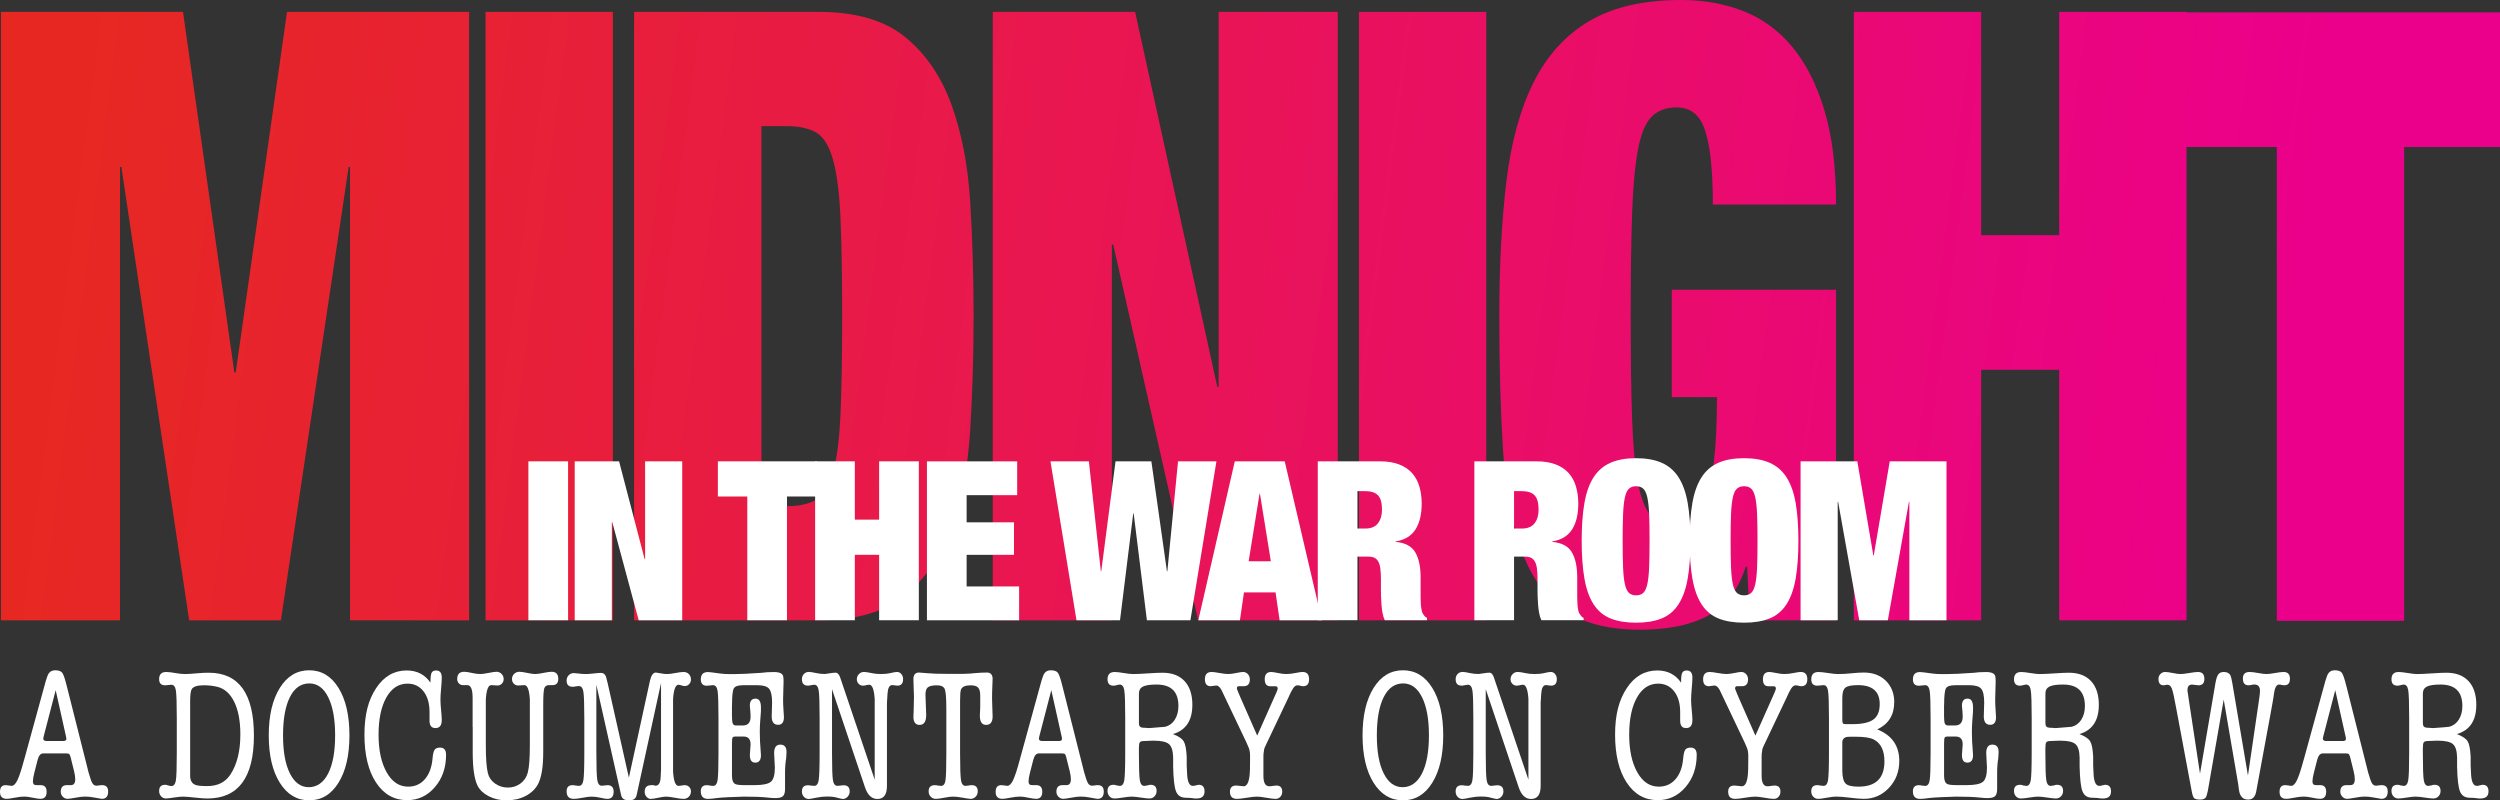
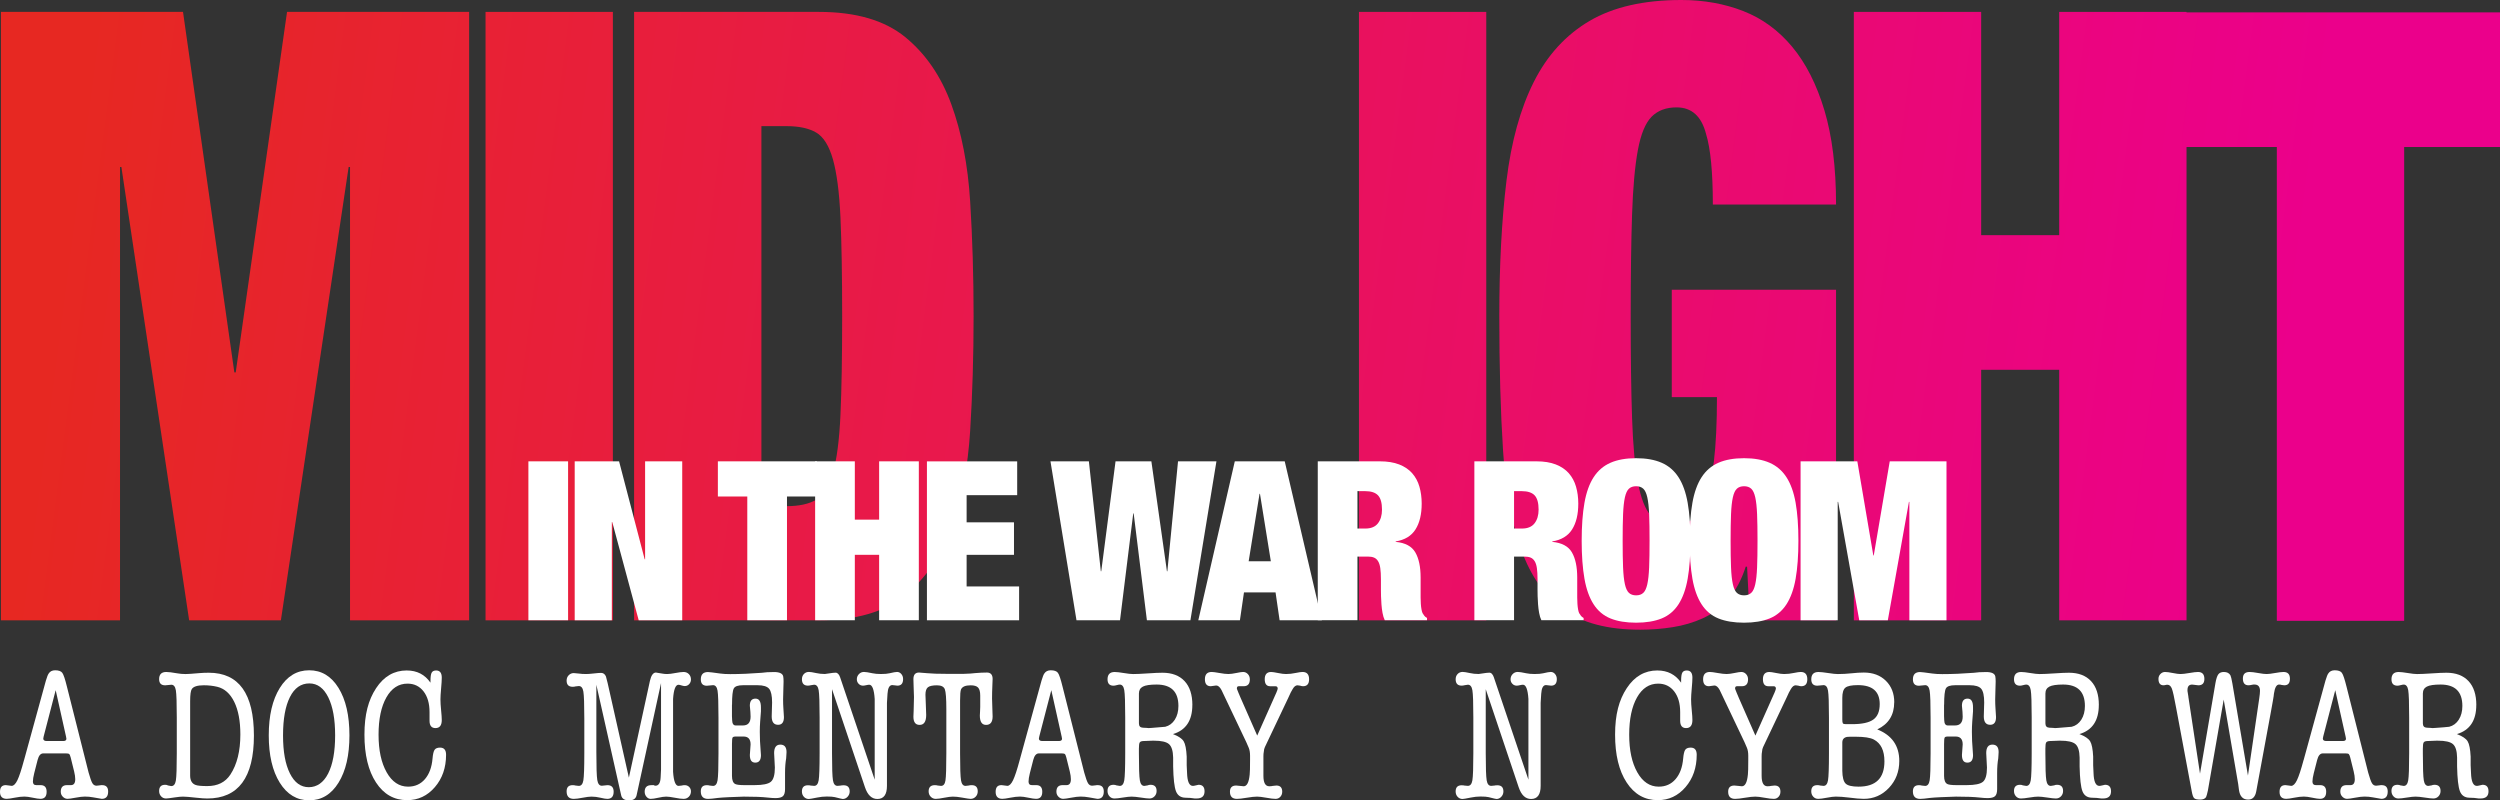
<svg xmlns="http://www.w3.org/2000/svg" width="606" height="194" viewBox="0 0 606 194" fill="none">
  <rect x="0" y="0" width="606" height="194" fill="#333333" stroke="none" />
  <g clip-path="url(#clip0_8939_822)">
    <path d="M44.361 2.884L56.806 90.263H57.14L69.58 2.884H113.716V150.371H84.845V40.477H84.512L68.086 150.371H45.851L29.425 40.477H29.092V150.371H0.226V2.884H44.361Z" fill="url(#paint0_linear_8939_822)" />
    <path d="M148.56 2.884V150.371H117.697V2.884H148.56Z" fill="url(#paint1_linear_8939_822)" />
    <path d="M198.5 2.884C207.458 2.884 214.428 4.92 219.405 8.976C224.382 13.037 228.113 18.477 230.604 25.296C233.095 32.115 234.613 39.961 235.168 48.843C235.722 57.726 236 66.988 236 76.626C236 86.263 235.722 95.525 235.168 104.407C234.613 113.29 233.095 121.14 230.604 127.955C228.113 134.773 224.382 140.214 219.405 144.275C214.428 148.336 207.458 150.367 198.5 150.367H153.702V2.884H198.5ZM190.703 122.693C193.687 122.693 196.066 122.177 197.837 121.145C199.604 120.113 200.963 117.942 201.903 114.64C202.843 111.334 203.449 106.654 203.726 100.595C204.003 94.536 204.14 86.549 204.14 76.635C204.14 66.721 203.999 58.734 203.726 52.675C203.449 46.616 202.838 41.936 201.903 38.629C200.963 35.323 199.604 33.156 197.837 32.125C196.066 31.093 193.687 30.577 190.703 30.577H184.565V122.707H190.703V122.693Z" fill="url(#paint2_linear_8939_822)" />
-     <path d="M275.154 2.884L295.067 93.771H295.4V2.884H324.271V150.371H290.423L269.848 59.278H269.514V150.371H240.643V2.884H275.154Z" fill="url(#paint3_linear_8939_822)" />
    <path d="M360.272 2.884V150.371H329.408V2.884H360.272Z" fill="url(#paint4_linear_8939_822)" />
    <path d="M445.06 70.224V150.371H424.156L423.493 137.357H423.159C422.163 140.528 420.753 143.14 418.929 145.208C417.106 147.272 415.057 148.824 412.792 149.856C410.522 150.887 408.087 151.61 405.493 152.022C402.894 152.435 400.267 152.641 397.611 152.641C389.758 152.641 383.564 151.023 379.028 147.787C374.493 144.551 371.062 139.698 368.74 133.226C366.419 126.754 364.952 118.767 364.341 109.266C363.73 99.765 363.43 88.889 363.43 76.63C363.43 64.371 364.012 53.289 365.173 43.788C366.334 34.287 368.548 26.3 371.809 19.828C375.071 13.356 379.578 8.437 385.331 5.06C391.079 1.688 398.495 0 407.565 0C412.984 0 417.99 0.896 422.581 2.687C427.168 4.479 431.125 7.372 434.443 11.363C437.762 15.359 440.361 20.489 442.24 26.75C444.12 33.02 445.06 40.627 445.06 49.575H415.193C415.193 41.724 414.639 36.012 413.534 32.429C412.425 28.162 410.052 26.028 406.4 26.028C403.853 26.028 401.836 26.788 400.342 28.302C398.847 29.817 397.743 32.505 397.024 36.359C396.305 40.214 395.835 45.415 395.614 51.953C395.393 58.495 395.28 66.721 395.28 76.639C395.28 86.558 395.388 94.784 395.614 101.326C395.835 107.868 396.305 113.069 397.024 116.92C397.743 120.775 398.791 123.462 400.177 124.977C401.559 126.491 403.411 127.246 405.737 127.246C407.396 127.246 408.863 126.834 410.136 126.008C411.405 125.183 412.486 123.631 413.37 121.361C414.253 119.086 414.944 115.921 415.442 111.859C415.94 107.798 416.19 102.597 416.19 96.266H405.239V70.238H445.06V70.224Z" fill="url(#paint5_linear_8939_822)" />
    <path d="M480.234 2.884V57.004H499.15V2.884H530.014V150.371H499.15V89.639H480.234V150.371H449.37V2.884H480.234Z" fill="url(#paint6_linear_8939_822)" />
    <path d="M529.013 35.636V3H606V35.636H582.769V150.487H551.905V35.636H529.008H529.013Z" fill="url(#paint7_linear_8939_822)" />
    <path d="M137.704 111.827V150.348H128.083V111.827H137.704Z" fill="white" />
    <path d="M150.064 111.827L156.268 135.566H156.372V111.827H165.372V150.348H154.821L148.41 126.557H148.307V150.348H139.307V111.827H150.064Z" fill="white" />
    <path d="M174.01 120.352V111.827H198.007V120.352H190.764V150.348H181.144V120.352H174.005H174.01Z" fill="white" />
    <path d="M207.209 111.827V125.961H213.102V111.827H222.723V150.348H213.102V134.487H207.209V150.348H197.588V111.827H207.209Z" fill="white" />
    <path d="M246.565 111.827V120.029H234.308V126.613H245.79V134.492H234.308V142.155H247.03V150.357H224.688V111.836H246.565V111.827Z" fill="white" />
    <path d="M279.092 111.827L282.866 138.478H282.969L285.554 111.827H294.864L288.557 150.348H278.006L274.801 124.451H274.698L271.492 150.348H260.941L254.634 111.827H263.945L266.84 138.478H266.943L270.407 111.827H279.097H279.092Z" fill="white" />
    <path d="M311.417 111.827L320.417 150.348H310.176L309.194 143.604H301.538L300.556 150.348H290.47L299.315 111.827H311.417ZM305.312 119.701L302.676 136.049H308.052L305.416 119.701H305.312Z" fill="white" />
    <path d="M334.479 111.827C336.307 111.827 337.868 112.08 339.16 112.582C340.453 113.083 341.505 113.796 342.314 114.711C343.122 115.63 343.71 116.718 344.071 117.975C344.433 119.236 344.617 120.601 344.617 122.074C344.617 124.662 344.118 126.749 343.117 128.33C342.116 129.915 340.514 130.886 338.31 131.242V131.35C340.617 131.566 342.206 132.41 343.066 133.887C343.926 135.364 344.358 137.395 344.358 139.984V144.838C344.358 145.377 344.377 145.888 344.41 146.376C344.443 146.864 344.494 147.304 344.565 147.698C344.635 148.092 344.72 148.402 344.823 148.618C344.96 148.833 345.101 149.04 345.237 149.237C345.373 149.434 345.599 149.626 345.909 149.804V150.343H335.668C335.429 149.842 335.245 149.246 335.123 148.561C335.001 147.877 334.916 147.197 334.865 146.512C334.813 145.827 334.78 145.171 334.761 144.542C334.742 143.914 334.738 143.403 334.738 143.004V140.415C334.738 139.337 334.686 138.436 334.583 137.719C334.479 137.001 334.296 136.434 334.037 136.021C333.779 135.608 333.45 135.317 333.055 135.158C332.66 134.994 332.167 134.914 331.579 134.914H329.046V150.343H319.426V111.822H334.479V111.827ZM330.964 128.119C332.341 128.119 333.361 127.697 334.014 126.852C334.667 126.008 334.996 124.902 334.996 123.532C334.996 121.914 334.677 120.765 334.037 120.081C333.398 119.396 332.355 119.053 330.907 119.053H329.046V128.119H330.964Z" fill="white" />
    <path d="M372.439 111.827C374.267 111.827 375.828 112.08 377.12 112.582C378.413 113.083 379.465 113.796 380.274 114.711C381.082 115.63 381.67 116.718 382.031 117.975C382.393 119.236 382.577 120.601 382.577 122.074C382.577 124.662 382.078 126.749 381.077 128.33C380.076 129.915 378.474 130.886 376.269 131.242V131.35C378.577 131.566 380.166 132.41 381.026 133.887C381.886 135.364 382.318 137.395 382.318 139.984V144.838C382.318 145.377 382.337 145.888 382.37 146.376C382.403 146.864 382.454 147.304 382.525 147.698C382.595 148.092 382.68 148.402 382.783 148.618C382.92 148.833 383.061 149.04 383.197 149.237C383.333 149.434 383.559 149.626 383.869 149.804V150.343H373.628C373.389 149.842 373.205 149.246 373.083 148.561C372.961 147.877 372.876 147.197 372.825 146.512C372.773 145.827 372.74 145.171 372.721 144.542C372.702 143.914 372.698 143.403 372.698 143.004V140.415C372.698 139.337 372.646 138.436 372.543 137.719C372.439 137.001 372.256 136.434 371.997 136.021C371.739 135.608 371.41 135.317 371.015 135.158C370.62 134.994 370.127 134.914 369.539 134.914H367.006V150.343H357.386V111.822H372.439V111.827ZM368.924 128.119C370.301 128.119 371.321 127.697 371.974 126.852C372.627 126.008 372.956 124.902 372.956 123.532C372.956 121.914 372.637 120.765 371.997 120.081C371.358 119.396 370.315 119.053 368.867 119.053H367.006V128.119H368.924Z" fill="white" />
    <path d="M384.071 121.886C384.518 119.349 385.261 117.281 386.294 115.682C387.328 114.082 388.691 112.915 390.379 112.174C392.066 111.437 394.134 111.067 396.582 111.067C399.031 111.067 401.099 111.437 402.786 112.174C404.473 112.91 405.836 114.082 406.87 115.682C407.904 117.281 408.647 119.349 409.093 121.886C409.54 124.423 409.765 127.49 409.765 131.083C409.765 134.675 409.54 137.747 409.093 140.279C408.647 142.816 407.904 144.884 406.87 146.484C405.836 148.083 404.473 149.227 402.786 149.912C401.094 150.597 399.026 150.939 396.582 150.939C394.138 150.939 392.066 150.597 390.379 149.912C388.687 149.227 387.328 148.088 386.294 146.484C385.261 144.884 384.518 142.816 384.071 140.279C383.625 137.742 383.399 134.68 383.399 131.083C383.399 127.486 383.625 124.418 384.071 121.886ZM393.433 137.536C393.504 139.243 393.65 140.603 393.875 141.611C394.101 142.619 394.425 143.318 394.857 143.717C395.29 144.111 395.868 144.312 396.592 144.312C397.315 144.312 397.894 144.115 398.326 143.717C398.758 143.323 399.083 142.619 399.308 141.611C399.534 140.603 399.679 139.247 399.75 137.536C399.82 135.829 399.853 133.676 399.853 131.087C399.853 128.499 399.82 126.351 399.75 124.639C399.679 122.932 399.534 121.572 399.308 120.564C399.083 119.555 398.758 118.856 398.326 118.458C397.894 118.064 397.315 117.862 396.592 117.862C395.868 117.862 395.29 118.059 394.857 118.458C394.425 118.852 394.101 119.555 393.875 120.564C393.65 121.572 393.504 122.927 393.433 124.639C393.363 126.346 393.33 128.499 393.33 131.087C393.33 133.676 393.363 135.829 393.433 137.536Z" fill="white" />
    <path d="M410.24 121.886C410.686 119.349 411.429 117.281 412.463 115.682C413.497 114.082 414.86 112.915 416.547 112.174C418.234 111.437 420.302 111.067 422.751 111.067C425.199 111.067 427.267 111.437 428.954 112.174C430.642 112.91 432.005 114.082 433.039 115.682C434.073 117.281 434.815 119.349 435.262 121.886C435.708 124.423 435.934 127.49 435.934 131.083C435.934 134.675 435.708 137.747 435.262 140.279C434.815 142.816 434.073 144.884 433.039 146.484C432.005 148.083 430.642 149.227 428.954 149.912C427.263 150.597 425.195 150.939 422.751 150.939C420.307 150.939 418.234 150.597 416.547 149.912C414.855 149.227 413.497 148.088 412.463 146.484C411.429 144.884 410.686 142.816 410.24 140.279C409.793 137.742 409.568 134.68 409.568 131.083C409.568 127.486 409.793 124.418 410.24 121.886ZM419.602 137.536C419.672 139.243 419.818 140.603 420.044 141.611C420.269 142.619 420.594 143.318 421.026 143.717C421.458 144.111 422.036 144.312 422.76 144.312C423.484 144.312 424.062 144.115 424.494 143.717C424.927 143.323 425.251 142.619 425.477 141.611C425.702 140.603 425.848 139.247 425.918 137.536C425.989 135.829 426.022 133.676 426.022 131.087C426.022 128.499 425.989 126.351 425.918 124.639C425.848 122.932 425.702 121.572 425.477 120.564C425.251 119.555 424.927 118.856 424.494 118.458C424.062 118.064 423.484 117.862 422.76 117.862C422.036 117.862 421.458 118.059 421.026 118.458C420.594 118.852 420.269 119.555 420.044 120.564C419.818 121.572 419.672 122.927 419.602 124.639C419.531 126.346 419.499 128.499 419.499 131.087C419.499 133.676 419.531 135.829 419.602 137.536Z" fill="white" />
    <path d="M450.216 111.827L454.094 134.647H454.197L458.074 111.827H471.831V150.348H462.83V121.647H462.727L457.609 150.348H450.682L445.563 121.647H445.46V150.348H436.46V111.827H450.216Z" fill="white" />
    <path d="M5.837 184.222L11.124 164.98C11.397 164.07 11.627 163.493 11.811 163.249C12.144 162.734 12.661 162.476 13.361 162.476C14.212 162.476 14.79 162.682 15.096 163.09C15.401 163.498 15.782 164.628 16.233 166.481L21.478 187.27C21.845 188.574 22.145 189.432 22.39 189.84C22.634 190.248 22.968 190.455 23.391 190.455C23.513 190.455 23.786 190.426 24.213 190.365C24.303 190.365 24.411 190.351 24.533 190.319H24.759C25.731 190.319 26.215 190.834 26.215 191.866C26.215 193.048 25.698 193.639 24.665 193.639C24.542 193.639 23.842 193.517 22.568 193.273C21.929 193.151 21.262 193.09 20.562 193.09C20.016 193.09 19.264 193.179 18.306 193.362C17.347 193.545 16.703 193.634 16.369 193.634C15.942 193.634 15.566 193.465 15.232 193.132C14.898 192.799 14.729 192.391 14.729 191.904C14.729 190.844 15.232 190.314 16.233 190.314H17.192C17.892 190.314 18.24 189.836 18.24 188.874C18.24 188.368 18.151 187.735 17.967 186.984L17.145 183.659C17.023 183.181 16.9 182.89 16.778 182.782C16.656 182.679 16.398 182.623 16.003 182.623H10.485C9.846 182.623 9.39 183.153 9.118 184.208L8.295 187.42C8.084 188.264 7.976 188.944 7.976 189.456C7.976 190.028 8.248 190.314 8.798 190.314H9.846C10.819 190.314 11.303 190.853 11.303 191.927C11.303 193.067 10.8 193.634 9.799 193.634C9.404 193.634 8.779 193.545 7.929 193.362C7.078 193.179 6.411 193.09 5.922 193.09C5.254 193.09 4.465 193.179 3.553 193.362C2.641 193.545 2.002 193.634 1.64 193.634C0.545 193.634 0 193.071 0 191.951C0 190.83 0.47 190.314 1.415 190.314C1.598 190.314 1.838 190.342 2.143 190.403C2.449 190.464 2.674 190.492 2.825 190.492C3.309 190.492 3.774 190.037 4.216 189.127C4.657 188.218 5.198 186.581 5.832 184.213L5.837 184.222ZM16.003 178.533L13.498 167.297L10.579 178.533C10.518 178.777 10.49 178.941 10.49 179.035C10.49 179.429 10.777 179.626 11.355 179.626H15.321C15.838 179.626 16.097 179.443 16.097 179.082C16.097 178.993 16.069 178.81 16.008 178.538L16.003 178.533Z" fill="white" />
    <path d="M41.532 190.544C42.11 190.544 42.472 190.098 42.627 189.198C42.778 188.302 42.853 186.107 42.853 182.613V173.956C42.853 170.434 42.778 168.221 42.627 167.325C42.477 166.429 42.11 165.979 41.532 165.979C41.382 165.979 41.137 166.002 40.804 166.049C40.47 166.096 40.212 166.12 40.028 166.12C39.055 166.12 38.571 165.618 38.571 164.614C38.571 163.465 39.149 162.888 40.306 162.888C40.851 162.888 41.72 162.996 42.904 163.207C43.572 163.329 44.272 163.39 45.001 163.39C45.518 163.39 46.641 163.315 48.375 163.16C49.075 163.099 49.818 163.071 50.607 163.071C57.901 163.071 61.549 168.15 61.549 178.313C61.549 188.476 57.779 193.554 50.241 193.554C49.602 193.554 48.737 193.494 47.642 193.372C46.002 193.189 44.907 193.1 44.361 193.1C43.873 193.1 43.224 193.161 42.402 193.287C41.245 193.465 40.531 193.554 40.258 193.554C39.77 193.554 39.37 193.381 39.051 193.029C38.731 192.682 38.571 192.251 38.571 191.735C38.571 190.736 39.055 190.234 40.028 190.234C40.334 190.234 40.559 190.286 40.714 190.394C41.199 190.501 41.476 190.553 41.537 190.553L41.532 190.544ZM46.091 188.086C46.119 189.24 46.561 189.967 47.416 190.272C47.872 190.455 48.822 190.544 50.255 190.544C52.755 190.544 54.616 189.62 55.838 187.767C57.455 185.31 58.263 182.065 58.263 178.031C58.263 174.786 57.77 172.155 56.783 170.139C55.796 168.122 54.419 166.903 52.657 166.476C51.623 166.232 50.542 166.11 49.418 166.11C47.867 166.11 46.895 166.415 46.5 167.02C46.227 167.414 46.091 168.399 46.091 169.975V188.082V188.086Z" fill="white" />
    <path d="M74.948 194C71.968 194 69.59 192.574 67.813 189.723C66.037 186.872 65.148 183.049 65.148 178.261C65.148 173.473 66.037 169.642 67.813 166.776C69.59 163.911 71.968 162.476 74.948 162.476C77.927 162.476 80.296 163.901 82.058 166.753C83.821 169.604 84.704 173.44 84.704 178.261C84.704 183.082 83.821 186.876 82.058 189.723C80.296 192.574 77.922 194 74.948 194ZM74.99 165.66C72.955 165.66 71.38 166.767 70.271 168.98C69.162 171.194 68.608 174.289 68.608 178.261C68.608 182.233 69.162 185.244 70.271 187.472C71.38 189.7 72.908 190.816 74.853 190.816C76.799 190.816 78.425 189.709 79.549 187.495C80.672 185.282 81.236 182.205 81.236 178.261C81.236 174.317 80.681 171.269 79.572 169.027C78.463 166.786 76.936 165.66 74.99 165.66Z" fill="white" />
    <path d="M98.606 162.523C101.069 162.523 102.982 163.507 104.349 165.482V165.032C104.349 164.047 104.448 163.381 104.645 163.038C104.843 162.696 105.2 162.523 105.717 162.523C106.629 162.523 107.085 163.099 107.085 164.253C107.085 164.83 107.033 165.702 106.925 166.87C106.817 168.038 106.765 168.924 106.765 169.529C106.765 170.228 106.817 171.105 106.925 172.169C107.033 173.229 107.085 174.022 107.085 174.533C107.085 175.837 106.577 176.489 105.557 176.489C104.598 176.489 104.119 175.893 104.119 174.706V172.605C104.119 170.504 103.63 168.83 102.662 167.583C101.689 166.335 100.397 165.712 98.785 165.712C96.627 165.712 94.917 166.828 93.657 169.055C92.398 171.283 91.763 174.294 91.763 178.083C91.763 181.872 92.416 184.883 93.723 187.205C95.03 189.526 96.764 190.684 98.921 190.684C100.594 190.684 101.952 190.079 103 188.865C104.048 187.65 104.664 185.985 104.847 183.861C104.937 182.801 105.106 182.093 105.35 181.746C105.595 181.399 106.036 181.22 106.671 181.22C107.644 181.22 108.128 181.797 108.128 182.951C108.128 186.074 107.226 188.691 105.416 190.797C103.607 192.907 101.365 193.958 98.691 193.958C95.528 193.958 93.013 192.532 91.148 189.681C89.277 186.829 88.342 182.965 88.342 178.078C88.342 173.192 89.282 169.684 91.166 166.818C93.051 163.953 95.528 162.518 98.597 162.518L98.606 162.523Z" fill="white" />
-     <path d="M114.562 176.226V169.154C114.562 167.1 114.13 166.073 113.27 166.073H112.203C111.817 166.073 111.488 165.932 111.225 165.646C110.962 165.36 110.826 165.013 110.826 164.591C110.826 163.423 111.39 162.841 112.513 162.841C112.936 162.841 113.472 162.916 114.111 163.067C115.023 163.278 115.784 163.385 116.39 163.385C116.874 163.385 117.56 163.296 118.444 163.113C119.328 162.931 119.962 162.841 120.357 162.841C120.841 162.841 121.255 163.015 121.588 163.367C121.922 163.714 122.091 164.131 122.091 164.619C122.091 165.046 121.945 165.407 121.659 165.712C121.367 166.016 121.015 166.166 120.587 166.166C120.404 166.166 120.155 166.152 119.835 166.12C119.516 166.091 119.267 166.073 119.083 166.073C118.355 166.073 117.913 167.222 117.763 169.515C117.763 169.487 117.763 170.978 117.763 174.003V180.573C117.763 183.805 117.927 186.088 118.265 187.416C118.51 188.443 119.088 189.282 120 189.929C120.911 190.581 121.945 190.905 123.102 190.905C124.258 190.905 125.273 190.581 126.156 189.929C127.04 189.282 127.632 188.396 127.933 187.28C128.267 186.042 128.436 183.805 128.436 180.573V174.003C128.436 170.983 128.436 169.487 128.436 169.515C128.285 167.217 127.844 166.073 127.115 166.073C126.932 166.073 126.683 166.087 126.363 166.12C126.044 166.152 125.795 166.166 125.611 166.166C125.184 166.166 124.826 166.016 124.54 165.712C124.248 165.407 124.107 165.046 124.107 164.619C124.107 164.103 124.281 163.681 124.634 163.343C124.981 163.01 125.4 162.841 125.888 162.841C126.311 162.841 126.951 162.931 127.801 163.113C128.652 163.296 129.291 163.385 129.714 163.385C130.17 163.385 130.837 163.296 131.721 163.113C132.604 162.931 133.272 162.841 133.728 162.841C134.79 162.841 135.326 163.418 135.326 164.572C135.326 165.571 134.851 166.073 133.902 166.073H133.103C132.482 166.073 132.088 166.345 131.923 166.889C131.759 167.433 131.679 168.797 131.679 170.978V182.332C131.679 185.784 131.284 188.311 130.494 189.915C129.855 191.186 128.845 192.185 127.463 192.912C126.081 193.639 124.521 194 122.791 194C121.212 194 119.783 193.676 118.505 193.025C117.227 192.377 116.315 191.519 115.77 190.464C114.98 188.893 114.586 186.201 114.586 182.393V176.226H114.562Z" fill="white" />
    <path d="M147.291 165.571L152.442 188.499L157.546 165.027C157.852 163.695 158.336 163.024 159.003 163.024C158.97 163.024 159.52 163.113 160.644 163.296C160.977 163.357 161.344 163.385 161.739 163.385C162.194 163.385 162.857 163.301 163.722 163.137C164.587 162.973 165.249 162.888 165.705 162.888C166.222 162.888 166.645 163.062 166.984 163.404C167.317 163.747 167.486 164.183 167.486 164.713C167.486 165.149 167.341 165.524 167.054 165.833C166.763 166.143 166.41 166.302 165.982 166.302C165.799 166.302 165.574 166.26 165.296 166.176C164.902 166.049 164.629 165.984 164.474 165.984C163.745 165.984 163.304 167.137 163.153 169.44C163.153 169.412 163.153 170.912 163.153 173.942V187.087C163.304 189.362 163.745 190.501 164.474 190.501C164.535 190.501 164.808 190.473 165.296 190.412C165.447 190.351 165.677 190.323 165.982 190.323C166.405 190.323 166.763 190.469 167.054 190.755C167.341 191.045 167.486 191.402 167.486 191.824C167.486 192.34 167.317 192.771 166.984 193.118C166.65 193.465 166.222 193.644 165.705 193.644C165.216 193.644 164.511 193.554 163.586 193.372C162.66 193.189 161.95 193.1 161.466 193.1C161.01 193.1 160.38 193.189 159.572 193.372C158.768 193.554 158.153 193.644 157.725 193.644C157.33 193.644 156.987 193.47 156.7 193.128C156.409 192.785 156.268 192.377 156.268 191.913C156.268 190.853 156.813 190.323 157.904 190.323H158.51C158.571 190.412 158.698 190.459 158.881 190.459C159.657 190.459 160.08 189.775 160.141 188.41L160.235 186.501V165.576L154.308 192.781C154.125 193.601 153.519 194.009 152.485 194.009C151.39 194.009 150.75 193.601 150.572 192.781L144.556 165.988V182.276C144.556 185.887 144.631 188.152 144.782 189.076C144.932 190 145.299 190.464 145.877 190.464C146.027 190.464 146.257 190.441 146.563 190.394C146.868 190.347 147.094 190.323 147.244 190.323C148.245 190.323 148.748 190.853 148.748 191.913C148.748 193.067 148.231 193.644 147.197 193.644C146.864 193.644 146.314 193.554 145.557 193.372C144.796 193.189 144.067 193.1 143.367 193.1C142.878 193.1 142.164 193.189 141.224 193.372C140.279 193.554 139.565 193.644 139.081 193.644C137.925 193.644 137.347 193.039 137.347 191.824C137.347 190.825 137.831 190.323 138.804 190.323C139.109 190.323 139.335 190.351 139.49 190.412C139.974 190.473 140.251 190.501 140.312 190.501C140.89 190.501 141.252 190.056 141.407 189.16C141.558 188.264 141.638 186.074 141.638 182.585V174.214C141.638 170.725 141.562 168.535 141.407 167.639C141.257 166.743 140.89 166.298 140.312 166.298C140.251 166.298 139.979 166.326 139.49 166.387C139.339 166.448 139.109 166.476 138.804 166.476C137.831 166.476 137.347 165.974 137.347 164.975C137.347 164.459 137.511 164.028 137.85 163.681C138.183 163.334 138.592 163.156 139.081 163.156C139.292 163.156 139.781 163.203 140.538 163.292C140.81 163.353 141.341 163.381 142.136 163.381C142.559 163.381 143.17 163.334 143.959 163.245C144.749 163.156 145.327 163.109 145.694 163.109C146.239 163.109 146.633 163.4 146.878 163.972C146.939 164.155 147.075 164.685 147.287 165.561L147.291 165.571Z" fill="white" />
    <path d="M177.426 170.8V173.618L177.473 174.575C177.501 175.424 177.788 175.851 178.328 175.851H180.091C181.322 175.851 181.943 175.138 181.943 173.712C181.943 173.257 181.928 172.877 181.896 172.577C181.806 171.696 181.759 171.199 181.759 171.077C181.759 169.923 182.215 169.346 183.127 169.346C184.039 169.346 184.448 170.059 184.448 171.485V172.441L184.264 174.899C184.203 175.719 184.175 176.549 184.175 177.398C184.175 178.885 184.241 180.372 184.372 181.858C184.424 182.463 184.452 182.857 184.452 183.04C184.452 184.255 183.996 184.86 183.085 184.86C182.173 184.86 181.764 184.241 181.764 182.993C181.764 182.721 181.792 182.294 181.853 181.718C181.914 181.141 181.943 180.719 181.943 180.442C181.943 179.166 181.369 178.533 180.227 178.533H178.333C177.91 178.533 177.656 178.627 177.567 178.805C177.478 178.988 177.431 179.504 177.431 180.358V188.077C177.431 189.113 177.689 189.765 178.206 190.042C178.573 190.225 179.315 190.314 180.439 190.314H182.901C184.908 190.314 186.229 190.042 186.868 189.493C187.507 188.944 187.827 187.8 187.827 186.065C187.827 185.671 187.799 185.085 187.737 184.306C187.676 183.528 187.648 182.942 187.648 182.548C187.648 181.178 188.151 180.494 189.152 180.494C190.153 180.494 190.656 181.099 190.656 182.313C190.656 182.524 190.623 183.026 190.567 183.814C190.383 184.846 190.294 186.027 190.294 187.364V191.275C190.294 192.096 190.13 192.663 189.796 192.982C189.462 193.301 188.856 193.461 187.982 193.461C187.465 193.461 186.816 193.414 186.031 193.325C184.73 193.175 182.821 193.1 180.312 193.1C180.1 193.1 178.874 193.146 176.637 193.236C175.396 193.297 174.517 193.357 174.005 193.418C172.914 193.569 172.129 193.648 171.645 193.648C170.466 193.648 169.874 193.043 169.874 191.829C169.874 190.83 170.358 190.328 171.33 190.328C171.636 190.328 171.862 190.356 172.017 190.417C172.501 190.478 172.778 190.506 172.839 190.506C173.417 190.506 173.779 190.061 173.934 189.17C174.085 188.278 174.16 186.093 174.16 182.623V174.012C174.16 170.509 174.085 168.31 173.934 167.419C173.784 166.528 173.417 166.082 172.839 166.082C172.689 166.082 172.444 166.105 172.111 166.152C171.777 166.199 171.518 166.223 171.335 166.223C170.362 166.223 169.878 165.707 169.878 164.675C169.878 163.493 170.456 162.902 171.612 162.902C171.885 162.902 172.891 163.024 174.62 163.268C175.259 163.357 176.049 163.404 176.989 163.404C179.391 163.404 181.943 163.296 184.65 163.085C185.411 162.963 186.398 162.902 187.615 162.902C188.95 162.902 189.697 163.249 189.848 163.948C189.909 164.253 189.937 164.675 189.937 165.224C189.937 165.651 189.923 166.209 189.89 166.907C189.801 168.849 189.801 170.425 189.89 171.639L190.026 173.825C190.026 175.068 189.556 175.691 188.612 175.691C187.578 175.691 187.061 175.016 187.061 173.665C187.061 173.276 187.075 172.713 187.108 171.977C187.136 171.241 187.155 170.678 187.155 170.289C187.155 168.638 186.91 167.526 186.431 166.954C185.947 166.382 185.012 166.096 183.616 166.096H180.124C178.916 166.096 178.164 166.354 177.877 166.87C177.591 167.386 177.445 168.704 177.445 170.828L177.426 170.8Z" fill="white" />
    <path d="M203.684 164.295L212.026 188.996V173.937C212.026 170.903 212.026 169.402 212.026 169.435C211.876 167.133 211.434 165.979 210.706 165.979C210.522 165.979 210.273 166.016 209.954 166.091C209.634 166.166 209.385 166.204 209.202 166.204C208.774 166.204 208.417 166.054 208.13 165.749C207.839 165.444 207.698 165.083 207.698 164.656C207.698 164.173 207.862 163.756 208.201 163.404C208.534 163.057 208.943 162.879 209.432 162.879C209.827 162.879 210.508 162.987 211.481 163.198C212.026 163.32 212.712 163.381 213.535 163.381C214.447 163.381 215.147 163.32 215.631 163.198C216.51 162.987 217.121 162.879 217.455 162.879C217.849 162.879 218.192 163.048 218.479 163.381C218.766 163.714 218.911 164.122 218.911 164.609C218.911 165.669 218.451 166.204 217.53 166.204C217.408 166.204 217.205 166.181 216.928 166.134C216.651 166.087 216.435 166.063 216.284 166.063C215.608 166.063 215.222 166.762 215.133 168.155L214.997 170.382V190.487C214.997 192.612 214.221 193.672 212.67 193.672C211.303 193.672 210.301 192.715 209.662 190.806L201.682 167.062V182.576C201.682 186.065 201.757 188.255 201.908 189.151C202.058 190.047 202.425 190.492 203.003 190.492C203.092 190.492 203.35 190.469 203.778 190.422C203.961 190.375 204.201 190.351 204.507 190.351C205.48 190.351 205.964 190.853 205.964 191.852C205.964 192.34 205.794 192.762 205.461 193.128C205.127 193.493 204.732 193.672 204.276 193.672C204.154 193.672 203.515 193.522 202.364 193.226C201.969 193.128 201.315 193.076 200.404 193.076C199.642 193.076 198.867 193.161 198.077 193.325C196.954 193.554 196.282 193.672 196.071 193.672C195.582 193.672 195.182 193.498 194.863 193.146C194.543 192.799 194.383 192.368 194.383 191.852C194.383 190.853 194.867 190.351 195.84 190.351C196.146 190.351 196.371 190.375 196.526 190.422C197.01 190.469 197.288 190.492 197.349 190.492C197.927 190.492 198.289 190.047 198.444 189.151C198.594 188.255 198.674 186.065 198.674 182.576V173.933C198.674 170.415 198.599 168.206 198.444 167.315C198.294 166.42 197.927 165.974 197.349 165.974C197.198 165.974 196.954 166.012 196.62 166.087C196.287 166.162 196.028 166.199 195.845 166.199C194.872 166.199 194.388 165.683 194.388 164.652C194.388 164.136 194.548 163.714 194.867 163.376C195.187 163.043 195.591 162.874 196.075 162.874C196.409 162.874 196.987 162.963 197.809 163.146C198.477 163.296 199.191 163.376 199.953 163.376C200.075 163.376 200.714 163.287 201.865 163.104C202.138 163.076 202.368 163.057 202.547 163.057C203.031 163.057 203.412 163.465 203.689 164.286L203.684 164.295Z" fill="white" />
    <path d="M232.724 169.801V182.585C232.724 186.074 232.799 188.264 232.95 189.16C233.1 190.056 233.467 190.501 234.045 190.501C234.134 190.501 234.392 190.473 234.82 190.412C235.003 190.351 235.243 190.323 235.549 190.323C236.521 190.323 237.006 190.825 237.006 191.824C237.006 192.34 236.836 192.771 236.503 193.118C236.169 193.465 235.755 193.644 235.271 193.644C234.999 193.644 234.284 193.536 233.128 193.325C232.306 193.175 231.591 193.1 230.985 193.1C230.496 193.1 229.791 193.189 228.865 193.372C227.94 193.554 227.263 193.644 226.835 193.644C226.346 193.644 225.938 193.47 225.604 193.118C225.27 192.771 225.101 192.34 225.101 191.824C225.101 190.825 225.604 190.323 226.605 190.323C226.877 190.323 227.108 190.351 227.291 190.412C227.714 190.473 227.991 190.501 228.114 190.501C228.692 190.501 229.049 190.051 229.185 189.155C229.321 188.26 229.392 186.065 229.392 182.571V171.86C229.392 169.309 229.27 167.714 229.025 167.076C228.781 166.438 228.142 166.12 227.112 166.12C226.083 166.12 225.317 166.279 224.922 166.598C224.528 166.917 224.33 167.517 224.33 168.394C224.33 168.699 224.358 169.487 224.419 170.758C224.481 172.033 224.509 172.882 224.509 173.304C224.509 174.913 223.978 175.715 222.916 175.715C221.91 175.715 221.412 175.049 221.412 173.722C221.412 173.754 221.43 173.285 221.468 172.315C221.524 170.866 221.548 169.745 221.548 168.962C221.548 168.478 221.515 167.602 221.459 166.331C221.426 165.697 221.412 165.121 221.412 164.609C221.412 163.554 221.868 163.024 222.775 163.024C223.047 163.024 223.715 163.076 224.772 163.184C225.829 163.292 227.432 163.343 229.58 163.343H233.575C234.877 163.306 235.812 163.245 236.39 163.16C237.419 163.071 238.368 163.024 239.247 163.024C240.126 163.024 240.61 163.54 240.61 164.572C240.61 164.755 240.591 165.257 240.554 166.073C240.497 167.315 240.474 168.394 240.474 169.304C240.474 170.003 240.502 170.987 240.563 172.258C240.591 172.896 240.61 173.365 240.61 173.67C240.61 175.035 240.079 175.715 239.017 175.715C238.016 175.715 237.513 174.955 237.513 173.44C237.513 173.351 237.527 173.056 237.56 172.554C237.588 172.052 237.607 171.653 237.607 171.349V168.619C237.607 167.681 237.433 167.029 237.09 166.664C236.747 166.298 236.141 166.12 235.276 166.12C234.021 166.12 233.246 166.453 232.95 167.118C232.799 167.484 232.724 168.375 232.724 169.801Z" fill="white" />
    <path d="M247.176 184.222L252.463 164.98C252.736 164.07 252.966 163.493 253.149 163.249C253.483 162.734 254 162.476 254.7 162.476C255.551 162.476 256.129 162.682 256.434 163.09C256.74 163.498 257.12 164.628 257.572 166.481L262.817 187.27C263.183 188.574 263.484 189.432 263.728 189.84C263.973 190.248 264.306 190.455 264.729 190.455C264.852 190.455 265.124 190.426 265.552 190.365C265.641 190.365 265.749 190.351 265.871 190.319H266.102C267.075 190.319 267.559 190.834 267.559 191.866C267.559 193.048 267.042 193.639 266.008 193.639C265.886 193.639 265.185 193.517 263.912 193.273C263.272 193.151 262.605 193.09 261.905 193.09C261.36 193.09 260.608 193.179 259.649 193.362C258.69 193.545 258.046 193.634 257.713 193.634C257.285 193.634 256.909 193.465 256.575 193.132C256.242 192.799 256.072 192.391 256.072 191.904C256.072 190.844 256.575 190.314 257.576 190.314H258.535C259.235 190.314 259.583 189.836 259.583 188.874C259.583 188.368 259.494 187.735 259.311 186.984L258.488 183.659C258.366 183.181 258.244 182.89 258.121 182.782C257.999 182.679 257.741 182.623 257.346 182.623H251.828C251.189 182.623 250.733 183.153 250.461 184.208L249.638 187.42C249.427 188.264 249.319 188.944 249.319 189.456C249.319 190.028 249.591 190.314 250.141 190.314H251.189C252.162 190.314 252.646 190.853 252.646 191.927C252.646 193.067 252.143 193.634 251.142 193.634C250.748 193.634 250.122 193.545 249.272 193.362C248.421 193.179 247.754 193.09 247.265 193.09C246.598 193.09 245.808 193.179 244.896 193.362C243.985 193.545 243.345 193.634 242.983 193.634C241.888 193.634 241.343 193.071 241.343 191.951C241.343 190.83 241.813 190.314 242.758 190.314C242.941 190.314 243.181 190.342 243.486 190.403C243.792 190.464 244.017 190.492 244.173 190.492C244.657 190.492 245.122 190.037 245.564 189.127C246.005 188.218 246.546 186.581 247.18 184.213L247.176 184.222ZM257.341 178.533L254.836 167.297L251.918 178.533C251.857 178.777 251.828 178.941 251.828 179.035C251.828 179.429 252.115 179.626 252.693 179.626H256.66C257.177 179.626 257.435 179.443 257.435 179.082C257.435 178.993 257.407 178.81 257.346 178.538L257.341 178.533Z" fill="white" />
    <path d="M289.023 170.894C289.023 174.655 287.457 177.004 284.327 177.942C285.667 178.458 286.532 179.04 286.926 179.696C287.321 180.348 287.566 181.586 287.655 183.406V185.498L287.744 187.364C287.805 189.456 288.275 190.501 289.159 190.501C289.309 190.501 289.568 190.455 289.934 190.365C290.301 190.276 290.498 190.229 290.526 190.229C291.499 190.229 291.983 190.759 291.983 191.819C291.983 192.973 291.344 193.55 290.071 193.55H289.615L288.52 193.414L287.335 193.367C286.212 193.339 285.451 192.814 285.056 191.796C284.661 190.778 284.431 188.771 284.37 185.77V183.631C284.337 182.022 284.003 180.939 283.369 180.381C282.73 179.818 281.512 179.542 279.722 179.542H279.355L277.076 179.631C276.648 179.659 276.375 179.781 276.253 179.996C276.131 180.208 276.07 180.709 276.07 181.497V182.59C276.07 186.079 276.145 188.269 276.3 189.165C276.451 190.061 276.817 190.506 277.395 190.506C277.456 190.506 277.729 190.459 278.218 190.37C278.368 190.281 278.598 190.234 278.904 190.234C279.877 190.234 280.361 190.736 280.361 191.735C280.361 192.251 280.192 192.682 279.858 193.029C279.524 193.376 279.115 193.554 278.627 193.554C278.199 193.554 277.503 193.479 276.53 193.325C275.558 193.175 274.815 193.1 274.298 193.1C273.809 193.1 273.114 193.175 272.202 193.325C271.29 193.475 270.609 193.554 270.148 193.554C269.659 193.554 269.26 193.381 268.94 193.029C268.621 192.682 268.461 192.251 268.461 191.735C268.461 190.736 268.945 190.234 269.918 190.234C270.223 190.234 270.449 190.281 270.604 190.37C271.088 190.459 271.365 190.506 271.427 190.506C272.005 190.506 272.366 190.056 272.522 189.16C272.672 188.264 272.752 186.07 272.752 182.576V173.919C272.752 170.397 272.677 168.183 272.522 167.287C272.371 166.392 272.005 165.941 271.427 165.941C271.271 165.941 271.032 165.988 270.698 166.077C270.364 166.166 270.106 166.213 269.923 166.213C268.95 166.213 268.466 165.697 268.466 164.666C268.466 163.484 269.044 162.893 270.2 162.893C270.684 162.893 271.422 162.977 272.409 163.142C273.396 163.31 274.148 163.39 274.665 163.39C275.454 163.39 276.639 163.339 278.222 163.231C279.802 163.123 280.986 163.071 281.78 163.071C284.088 163.071 285.874 163.747 287.138 165.097C288.397 166.448 289.032 168.38 289.032 170.898L289.023 170.894ZM276.075 175.349C276.075 176.015 276.394 176.367 277.033 176.395L277.945 176.442C278.034 176.47 278.19 176.489 278.401 176.489C278.551 176.489 278.81 176.474 279.176 176.442C280.544 176.353 281.639 176.259 282.457 176.17C283.43 175.926 284.205 175.349 284.783 174.439C285.361 173.529 285.648 172.423 285.648 171.119C285.648 167.662 283.886 165.932 280.361 165.932C278.782 165.932 277.673 166.101 277.033 166.434C276.394 166.767 276.075 167.33 276.075 168.117V175.349Z" fill="white" />
    <path d="M300.692 169.088L304.748 178.308L309.396 167.873C309.607 167.367 309.716 167.048 309.716 166.931C309.716 166.542 309.532 166.345 309.17 166.345H307.892C307.008 166.345 306.571 165.777 306.571 164.638C306.571 163.498 307.088 162.888 308.122 162.888C308.428 162.888 308.982 162.973 309.786 163.137C310.59 163.306 311.238 163.385 311.722 163.385C312.484 163.385 313.287 163.296 314.138 163.113C314.867 162.963 315.398 162.884 315.731 162.884C316.793 162.884 317.325 163.475 317.325 164.656C317.325 165.777 316.836 166.34 315.868 166.34C315.656 166.34 315.412 166.293 315.139 166.204C314.773 166.143 314.561 166.115 314.5 166.115C314.072 166.115 313.677 166.434 313.316 167.072L312.86 167.892L312.357 168.985L306.614 181.084C306.463 181.389 306.369 181.783 306.341 182.266C306.28 182.538 306.252 182.89 306.252 183.312V188.044C306.252 189.742 306.722 190.591 307.666 190.591C308 190.591 308.287 190.562 308.531 190.501C308.959 190.44 309.246 190.412 309.396 190.412C310.336 190.412 310.811 190.914 310.811 191.913C310.811 192.401 310.656 192.809 310.355 193.142C310.049 193.475 309.669 193.644 309.217 193.644C308.7 193.644 307.948 193.554 306.961 193.372C305.975 193.189 305.223 193.1 304.706 193.1C304.128 193.1 303.3 193.189 302.219 193.372C301.138 193.554 300.344 193.644 299.827 193.644C298.704 193.644 298.14 193.067 298.14 191.913C298.14 190.914 298.643 190.412 299.644 190.412C299.855 190.412 300.17 190.445 300.579 190.501C300.988 190.562 301.284 190.591 301.467 190.591C302.257 190.591 302.746 189.634 302.924 187.725C302.985 187.27 303.014 186.102 303.014 184.222V183.176C303.014 182.416 302.906 181.783 302.694 181.267C302.605 181.056 302.403 180.601 302.102 179.903L296.086 167.254C295.691 166.528 295.264 166.162 294.808 166.162C294.657 166.162 294.437 166.19 294.145 166.251C293.854 166.312 293.638 166.34 293.483 166.34C292.543 166.34 292.068 165.777 292.068 164.656C292.068 163.475 292.613 162.884 293.708 162.884C294.042 162.884 294.667 162.968 295.579 163.132C296.49 163.301 297.219 163.381 297.769 163.381C298.253 163.381 298.892 163.296 299.682 163.132C300.471 162.968 301.016 162.884 301.322 162.884C301.778 162.884 302.163 163.057 302.483 163.4C302.802 163.742 302.962 164.169 302.962 164.68C302.962 165.787 302.459 166.34 301.458 166.34H300.274C299.968 166.34 299.818 166.518 299.818 166.879C299.818 166.912 299.832 166.978 299.865 167.081C299.893 167.184 300.015 167.494 300.231 168L300.687 169.079L300.692 169.088Z" fill="white" />
-     <path d="M340.081 194C337.102 194 334.724 192.574 332.947 189.723C331.17 186.872 330.282 183.049 330.282 178.261C330.282 173.473 331.17 169.642 332.947 166.776C334.724 163.911 337.102 162.476 340.081 162.476C343.061 162.476 345.43 163.901 347.192 166.753C348.954 169.604 349.838 173.44 349.838 178.261C349.838 183.082 348.954 186.876 347.192 189.723C345.43 192.574 343.056 194 340.081 194ZM340.128 165.66C338.093 165.66 336.519 166.767 335.41 168.98C334.301 171.194 333.746 174.289 333.746 178.261C333.746 182.233 334.301 185.244 335.41 187.472C336.519 189.7 338.046 190.816 339.992 190.816C341.938 190.816 343.564 189.709 344.687 187.495C345.81 185.282 346.374 182.205 346.374 178.261C346.374 174.317 345.82 171.269 344.711 169.027C343.601 166.786 342.074 165.66 340.128 165.66Z" fill="white" />
    <path d="M362.147 164.295L370.489 188.996V173.937C370.489 170.903 370.489 169.402 370.489 169.435C370.338 167.133 369.897 165.979 369.168 165.979C368.985 165.979 368.736 166.016 368.416 166.091C368.097 166.166 367.847 166.204 367.664 166.204C367.236 166.204 366.879 166.054 366.593 165.749C366.301 165.444 366.16 165.083 366.16 164.656C366.16 164.173 366.325 163.756 366.663 163.404C366.997 163.057 367.406 162.879 367.894 162.879C368.289 162.879 368.971 162.987 369.944 163.198C370.489 163.32 371.175 163.381 371.997 163.381C372.909 163.381 373.609 163.32 374.093 163.198C374.977 162.987 375.583 162.879 375.917 162.879C376.312 162.879 376.655 163.048 376.941 163.381C377.228 163.714 377.374 164.122 377.374 164.609C377.374 165.669 376.913 166.204 375.987 166.204C375.865 166.204 375.663 166.181 375.386 166.134C375.109 166.087 374.897 166.063 374.742 166.063C374.065 166.063 373.68 166.762 373.591 168.155L373.454 170.383V190.487C373.454 192.612 372.679 193.672 371.128 193.672C369.76 193.672 368.759 192.715 368.12 190.806L360.144 167.062V182.576C360.144 186.065 360.22 188.255 360.37 189.151C360.52 190.047 360.887 190.492 361.465 190.492C361.554 190.492 361.813 190.469 362.241 190.422C362.424 190.375 362.664 190.351 362.969 190.351C363.942 190.351 364.426 190.853 364.426 191.852C364.426 192.34 364.257 192.762 363.923 193.128C363.589 193.494 363.195 193.672 362.739 193.672C362.617 193.672 361.977 193.522 360.826 193.226C360.431 193.128 359.778 193.076 358.866 193.076C358.105 193.076 357.329 193.161 356.54 193.325C355.416 193.554 354.744 193.672 354.533 193.672C354.044 193.672 353.645 193.498 353.325 193.146C353.005 192.799 352.846 192.368 352.846 191.852C352.846 190.853 353.33 190.351 354.303 190.351C354.608 190.351 354.834 190.375 354.989 190.422C355.473 190.469 355.75 190.492 355.811 190.492C356.389 190.492 356.751 190.047 356.906 189.151C357.057 188.255 357.137 186.065 357.137 182.576V173.933C357.137 170.415 357.061 168.206 356.906 167.315C356.756 166.42 356.389 165.974 355.811 165.974C355.656 165.974 355.416 166.012 355.083 166.087C354.749 166.162 354.491 166.199 354.307 166.199C353.334 166.199 352.85 165.683 352.85 164.652C352.85 164.136 353.01 163.714 353.33 163.376C353.649 163.043 354.054 162.874 354.538 162.874C354.871 162.874 355.449 162.963 356.272 163.146C356.939 163.296 357.654 163.376 358.415 163.376C358.537 163.376 359.176 163.287 360.328 163.104C360.6 163.076 360.831 163.057 361.014 163.057C361.498 163.057 361.879 163.465 362.151 164.286L362.147 164.295Z" fill="white" />
    <path d="M401.761 162.523C404.224 162.523 406.136 163.507 407.504 165.482V165.032C407.504 164.047 407.603 163.381 407.8 163.038C407.998 162.696 408.355 162.523 408.872 162.523C409.783 162.523 410.239 163.099 410.239 164.253C410.239 164.83 410.188 165.702 410.08 166.87C409.971 168.038 409.92 168.924 409.92 169.529C409.92 170.228 409.971 171.105 410.08 172.169C410.188 173.229 410.239 174.022 410.239 174.533C410.239 175.837 409.732 176.489 408.712 176.489C407.753 176.489 407.274 175.893 407.274 174.706V172.605C407.274 170.504 406.785 168.83 405.817 167.583C404.844 166.335 403.552 165.712 401.939 165.712C399.782 165.712 398.072 166.828 396.812 169.055C395.552 171.283 394.918 174.294 394.918 178.083C394.918 181.872 395.571 184.883 396.878 187.205C398.184 189.526 399.919 190.684 402.076 190.684C403.749 190.684 405.107 190.079 406.155 188.865C407.203 187.65 407.819 185.985 408.002 183.861C408.092 182.801 408.261 182.093 408.505 181.746C408.75 181.399 409.191 181.22 409.826 181.22C410.799 181.22 411.283 181.797 411.283 182.951C411.283 186.074 410.38 188.691 408.571 190.797C406.762 192.907 404.52 193.958 401.846 193.958C398.683 193.958 396.168 192.532 394.302 189.681C392.432 186.829 391.497 182.965 391.497 178.078C391.497 173.192 392.437 169.684 394.321 166.818C396.206 163.953 398.683 162.518 401.752 162.518L401.761 162.523Z" fill="white" />
    <path d="M421.453 169.088L425.509 178.308L430.157 167.873C430.369 167.367 430.477 167.048 430.477 166.931C430.477 166.542 430.294 166.345 429.932 166.345H428.653C427.77 166.345 427.333 165.777 427.333 164.638C427.333 163.498 427.85 162.888 428.884 162.888C429.189 162.888 429.744 162.973 430.547 163.137C431.351 163.306 432 163.385 432.484 163.385C433.245 163.385 434.049 163.296 434.899 163.113C435.628 162.963 436.159 162.884 436.497 162.884C437.56 162.884 438.091 163.475 438.091 164.656C438.091 165.777 437.602 166.34 436.634 166.34C436.422 166.34 436.178 166.293 435.905 166.204C435.539 166.143 435.327 166.115 435.266 166.115C434.838 166.115 434.444 166.434 434.082 167.072L433.626 167.892L433.123 168.985L427.38 181.084C427.229 181.389 427.135 181.783 427.107 182.266C427.046 182.538 427.018 182.89 427.018 183.312V188.044C427.018 189.742 427.488 190.591 428.433 190.591C428.766 190.591 429.058 190.562 429.297 190.501C429.72 190.44 430.012 190.412 430.162 190.412C431.102 190.412 431.577 190.914 431.577 191.913C431.577 192.401 431.426 192.809 431.121 193.142C430.815 193.475 430.435 193.644 429.984 193.644C429.467 193.644 428.715 193.554 427.728 193.372C426.741 193.189 425.989 193.1 425.472 193.1C424.894 193.1 424.066 193.189 422.986 193.372C421.905 193.554 421.11 193.644 420.593 193.644C419.47 193.644 418.906 193.067 418.906 191.913C418.906 190.914 419.409 190.412 420.41 190.412C420.622 190.412 420.936 190.445 421.345 190.501C421.754 190.562 422.05 190.591 422.234 190.591C423.023 190.591 423.512 189.634 423.691 187.725C423.752 187.27 423.78 186.102 423.78 184.222V183.176C423.78 182.416 423.672 181.783 423.46 181.267C423.371 181.056 423.169 180.601 422.868 179.903L416.852 167.254C416.458 166.528 416.03 166.162 415.574 166.162C415.424 166.162 415.203 166.19 414.911 166.251C414.62 166.312 414.404 166.34 414.249 166.34C413.309 166.34 412.834 165.777 412.834 164.656C412.834 163.475 413.379 162.884 414.474 162.884C414.808 162.884 415.433 162.968 416.345 163.132C417.256 163.301 417.985 163.381 418.535 163.381C419.019 163.381 419.658 163.296 420.448 163.132C421.237 162.968 421.782 162.884 422.088 162.884C422.544 162.884 422.929 163.057 423.249 163.4C423.568 163.742 423.728 164.169 423.728 164.68C423.728 165.787 423.225 166.34 422.224 166.34H421.04C420.734 166.34 420.584 166.518 420.584 166.879C420.584 166.912 420.598 166.978 420.631 167.081C420.659 167.184 420.781 167.494 420.998 168L421.453 169.079V169.088Z" fill="white" />
    <path d="M459.155 170.256C459.155 173.318 457.787 175.504 455.052 176.807C458.61 178.233 460.386 180.78 460.386 184.452C460.386 187.031 459.55 189.207 457.881 190.98C456.208 192.753 454.173 193.639 451.772 193.639C450.949 193.639 449.718 193.531 448.078 193.32C446.893 193.17 445.859 193.095 444.976 193.095C444.487 193.095 443.773 193.184 442.833 193.367C441.893 193.55 441.192 193.639 440.737 193.639C440.248 193.639 439.848 193.465 439.529 193.114C439.209 192.767 439.049 192.335 439.049 191.819C439.049 190.82 439.533 190.319 440.506 190.319C440.812 190.319 441.037 190.347 441.192 190.408C441.676 190.469 441.954 190.497 442.015 190.497C442.593 190.497 442.955 190.051 443.11 189.16C443.26 188.269 443.34 186.084 443.34 182.613V174.003C443.34 170.5 443.265 168.3 443.11 167.409C442.96 166.518 442.593 166.073 442.015 166.073C441.864 166.073 441.62 166.096 441.286 166.143C440.953 166.19 440.694 166.213 440.511 166.213C439.538 166.213 439.054 165.697 439.054 164.666C439.054 163.484 439.632 162.893 440.788 162.893C441.305 162.893 442.085 162.977 443.138 163.142C444.186 163.31 444.971 163.39 445.488 163.39C446.583 163.39 447.692 163.329 448.815 163.207C449.939 163.085 450.926 163.024 451.781 163.024C453.999 163.024 455.785 163.69 457.139 165.027C458.492 166.363 459.169 168.103 459.169 170.261L459.155 170.256ZM446.574 169.163V174.397C446.574 174.885 446.621 175.194 446.71 175.33C446.799 175.466 447.044 175.537 447.438 175.537H448.942C451.344 175.537 453.059 175.166 454.093 174.42C455.127 173.679 455.644 172.427 455.644 170.669C455.644 167.606 453.882 166.073 450.357 166.073C448.839 166.073 447.829 166.279 447.326 166.687C446.823 167.095 446.574 167.925 446.574 169.168V169.163ZM449.854 178.58C448.548 178.58 447.833 178.594 447.711 178.627C446.95 178.782 446.574 179.232 446.574 179.992V186.862C446.602 188.41 446.87 189.432 447.377 189.934C447.88 190.436 448.928 190.684 450.512 190.684C454.695 190.684 456.786 188.64 456.786 184.546C456.786 181.938 455.936 180.179 454.234 179.27C453.384 178.815 451.922 178.585 449.859 178.585L449.854 178.58Z" fill="white" />
    <path d="M471.238 170.8V173.618L471.28 174.575C471.309 175.424 471.595 175.851 472.14 175.851H473.903C475.134 175.851 475.755 175.138 475.755 173.712C475.755 173.257 475.741 172.877 475.708 172.577C475.618 171.696 475.571 171.199 475.571 171.077C475.571 169.923 476.027 169.346 476.939 169.346C477.851 169.346 478.26 170.059 478.26 171.485V172.441L478.076 174.899C478.015 175.719 477.987 176.55 477.987 177.398C477.987 178.885 478.053 180.372 478.184 181.858C478.236 182.463 478.264 182.857 478.264 183.04C478.264 184.255 477.808 184.86 476.897 184.86C475.985 184.86 475.576 184.241 475.576 182.993C475.576 182.721 475.604 182.294 475.665 181.718C475.726 181.141 475.755 180.719 475.755 180.442C475.755 179.166 475.181 178.533 474.039 178.533H472.145C471.722 178.533 471.468 178.627 471.379 178.805C471.29 178.988 471.243 179.504 471.243 180.358V188.077C471.243 189.113 471.501 189.765 472.018 190.042C472.385 190.225 473.127 190.314 474.251 190.314H476.713C478.72 190.314 480.041 190.042 480.68 189.493C481.319 188.944 481.639 187.8 481.639 186.065C481.639 185.671 481.611 185.085 481.549 184.306C481.488 183.528 481.46 182.942 481.46 182.548C481.46 181.178 481.963 180.494 482.964 180.494C483.965 180.494 484.468 181.099 484.468 182.313C484.468 182.524 484.435 183.026 484.379 183.814C484.195 184.846 484.106 186.027 484.106 187.364V191.275C484.106 192.096 483.942 192.663 483.608 192.982C483.274 193.301 482.668 193.461 481.794 193.461C481.277 193.461 480.628 193.414 479.843 193.325C478.542 193.175 476.633 193.1 474.124 193.1C473.912 193.1 472.686 193.146 470.449 193.236C469.208 193.297 468.329 193.358 467.817 193.418C466.726 193.569 465.941 193.648 465.457 193.648C464.278 193.648 463.686 193.043 463.686 191.829C463.686 190.83 464.17 190.328 465.142 190.328C465.448 190.328 465.674 190.356 465.829 190.417C466.313 190.478 466.59 190.506 466.651 190.506C467.229 190.506 467.591 190.061 467.746 189.17C467.897 188.279 467.976 186.093 467.976 182.623V174.012C467.976 170.509 467.901 168.31 467.746 167.419C467.596 166.528 467.229 166.082 466.651 166.082C466.501 166.082 466.256 166.106 465.923 166.152C465.589 166.199 465.33 166.223 465.147 166.223C464.174 166.223 463.69 165.707 463.69 164.675C463.69 163.493 464.268 162.902 465.424 162.902C465.697 162.902 466.703 163.024 468.432 163.268C469.072 163.357 469.861 163.404 470.801 163.404C473.203 163.404 475.755 163.296 478.462 163.085C479.223 162.963 480.21 162.902 481.427 162.902C482.762 162.902 483.509 163.249 483.66 163.948C483.721 164.253 483.749 164.675 483.749 165.224C483.749 165.651 483.735 166.209 483.702 166.907C483.613 168.849 483.613 170.425 483.702 171.639L483.838 173.825C483.838 175.068 483.368 175.691 482.424 175.691C481.39 175.691 480.873 175.016 480.873 173.665C480.873 173.276 480.887 172.713 480.92 171.977C480.948 171.241 480.967 170.678 480.967 170.289C480.967 168.638 480.727 167.526 480.243 166.954C479.759 166.382 478.819 166.096 477.428 166.096H473.936C472.723 166.096 471.976 166.354 471.689 166.87C471.403 167.386 471.257 168.704 471.257 170.828L471.238 170.8Z" fill="white" />
    <path d="M508.752 170.894C508.752 174.655 507.186 177.004 504.056 177.942C505.396 178.458 506.261 179.04 506.655 179.696C507.05 180.348 507.295 181.586 507.384 183.406V185.498L507.473 187.364C507.534 189.456 508.004 190.501 508.888 190.501C509.038 190.501 509.297 190.455 509.663 190.365C510.03 190.276 510.227 190.229 510.255 190.229C511.228 190.229 511.712 190.759 511.712 191.819C511.712 192.973 511.073 193.55 509.8 193.55H509.344L508.249 193.414L507.064 193.367C505.941 193.339 505.18 192.814 504.785 191.796C504.39 190.778 504.16 188.771 504.099 185.77V183.631C504.066 182.022 503.732 180.939 503.098 180.381C502.458 179.818 501.241 179.542 499.451 179.542H499.084L496.805 179.631C496.377 179.659 496.104 179.781 495.982 179.996C495.86 180.208 495.799 180.709 495.799 181.497V182.59C495.799 186.079 495.874 188.269 496.029 189.165C496.18 190.061 496.546 190.506 497.124 190.506C497.185 190.506 497.458 190.459 497.947 190.37C498.097 190.281 498.327 190.234 498.633 190.234C499.606 190.234 500.09 190.736 500.09 191.735C500.09 192.251 499.921 192.682 499.587 193.029C499.253 193.376 498.844 193.554 498.356 193.554C497.928 193.554 497.232 193.479 496.259 193.325C495.287 193.175 494.544 193.1 494.027 193.1C493.538 193.1 492.843 193.175 491.931 193.325C491.019 193.475 490.338 193.554 489.877 193.554C489.388 193.554 488.989 193.381 488.669 193.029C488.35 192.682 488.19 192.251 488.19 191.735C488.19 190.736 488.674 190.234 489.647 190.234C489.952 190.234 490.178 190.281 490.333 190.37C490.817 190.459 491.094 190.506 491.156 190.506C491.734 190.506 492.095 190.056 492.251 189.16C492.401 188.264 492.481 186.07 492.481 182.576V173.919C492.481 170.397 492.406 168.183 492.251 167.287C492.1 166.392 491.734 165.941 491.156 165.941C491 165.941 490.761 165.988 490.427 166.077C490.093 166.166 489.835 166.213 489.652 166.213C488.679 166.213 488.195 165.697 488.195 164.666C488.195 163.484 488.773 162.893 489.929 162.893C490.413 162.893 491.151 162.977 492.138 163.142C493.125 163.31 493.877 163.39 494.394 163.39C495.183 163.39 496.368 163.339 497.951 163.231C499.531 163.123 500.715 163.071 501.509 163.071C503.817 163.071 505.603 163.747 506.867 165.097C508.126 166.448 508.761 168.38 508.761 170.898L508.752 170.894ZM495.808 175.349C495.808 176.015 496.128 176.367 496.767 176.395L497.679 176.442C497.768 176.47 497.923 176.489 498.135 176.489C498.285 176.489 498.544 176.474 498.91 176.442C500.278 176.353 501.373 176.259 502.191 176.17C503.163 175.926 503.939 175.349 504.517 174.439C505.095 173.529 505.382 172.423 505.382 171.119C505.382 167.662 503.619 165.932 500.094 165.932C498.515 165.932 497.406 166.101 496.767 166.434C496.128 166.767 495.808 167.33 495.808 168.117V175.349Z" fill="white" />
    <path d="M530.456 168.891L533.28 187.542L537.017 165.618C537.2 164.558 537.435 163.836 537.722 163.456C538.008 163.076 538.459 162.888 539.066 162.888C539.827 162.888 540.358 163.16 540.664 163.709C540.786 163.953 540.936 164.591 541.12 165.618L544.903 187.997L547.638 169.299C547.76 168.478 547.821 167.874 547.821 167.48C547.821 166.448 547.38 165.932 546.501 165.932H546.228C546.106 165.965 546.017 165.979 545.956 165.979C545.561 166.068 545.255 166.115 545.044 166.115C544.132 166.115 543.676 165.571 543.676 164.478C543.676 163.385 544.221 162.888 545.316 162.888C545.772 162.888 546.459 162.973 547.37 163.137C548.282 163.306 548.968 163.385 549.424 163.385C549.88 163.385 550.561 163.301 551.478 163.137C552.39 162.973 553.071 162.888 553.527 162.888C554.561 162.888 555.078 163.432 555.078 164.525C555.078 165.618 554.622 166.115 553.71 166.115C553.621 166.115 553.391 166.087 553.024 166.026C552.874 165.965 552.676 165.937 552.432 165.937C551.826 165.937 551.412 166.678 551.201 168.164C551.201 168.347 551.111 168.952 550.928 169.984L550.472 172.53L546.914 191.819C546.67 193.156 546.017 193.822 544.955 193.822C543.676 193.822 542.934 193.034 542.722 191.458L542.539 190.047L539.028 169.576L535.198 191.594C535.015 192.443 534.864 192.987 534.742 193.231C534.469 193.625 533.999 193.822 533.327 193.822C532.566 193.822 532.072 193.7 531.847 193.456C531.617 193.212 531.429 192.668 531.278 191.819L527.495 171.574C527.039 169.055 526.691 167.494 526.447 166.889C526.202 166.284 525.841 165.979 525.352 165.979H525.262L524.534 166.115H524.445C523.622 166.115 523.213 165.594 523.213 164.549C523.213 164.089 523.373 163.695 523.693 163.371C524.012 163.048 524.384 162.888 524.811 162.888C525.239 162.888 525.859 162.973 526.682 163.137C527.504 163.306 528.125 163.385 528.552 163.385C529.036 163.385 529.751 163.301 530.695 163.137C531.635 162.973 532.336 162.888 532.792 162.888C533.826 162.888 534.342 163.451 534.342 164.572C534.342 165.604 533.854 166.12 532.886 166.12C532.702 166.12 532.453 166.091 532.134 166.03C531.814 165.969 531.565 165.941 531.382 165.941C530.62 165.941 530.244 166.382 530.244 167.259V167.489L530.47 168.901L530.456 168.891Z" fill="white" />
    <path d="M558.405 184.222L563.693 164.98C563.965 164.07 564.195 163.493 564.379 163.249C564.712 162.734 565.229 162.476 565.93 162.476C566.78 162.476 567.358 162.682 567.664 163.09C567.969 163.498 568.35 164.628 568.806 166.481L574.046 187.27C574.413 188.574 574.714 189.432 574.958 189.84C575.202 190.248 575.536 190.455 575.959 190.455C576.081 190.455 576.354 190.426 576.781 190.365C576.871 190.365 576.979 190.351 577.101 190.319H577.327C578.3 190.319 578.784 190.834 578.784 191.866C578.784 193.048 578.267 193.639 577.233 193.639C577.11 193.639 576.41 193.517 575.137 193.273C574.497 193.151 573.83 193.09 573.13 193.09C572.585 193.09 571.833 193.179 570.874 193.362C569.915 193.545 569.271 193.634 568.938 193.634C568.51 193.634 568.134 193.465 567.796 193.132C567.462 192.799 567.293 192.391 567.293 191.904C567.293 190.844 567.796 190.314 568.797 190.314H569.755C570.456 190.314 570.803 189.836 570.803 188.874C570.803 188.368 570.714 187.735 570.531 186.984L569.708 183.659C569.586 183.181 569.464 182.89 569.342 182.782C569.22 182.679 568.961 182.623 568.566 182.623H563.049C562.41 182.623 561.954 183.153 561.681 184.208L560.859 187.42C560.647 188.264 560.539 188.944 560.539 189.456C560.539 190.028 560.812 190.314 561.361 190.314H562.41C563.382 190.314 563.866 190.853 563.866 191.927C563.866 193.067 563.364 193.634 562.363 193.634C561.968 193.634 561.343 193.545 560.492 193.362C559.641 193.179 558.974 193.09 558.485 193.09C557.818 193.09 557.028 193.179 556.117 193.362C555.205 193.545 554.566 193.634 554.204 193.634C553.109 193.634 552.563 193.071 552.563 191.951C552.563 190.83 553.033 190.314 553.978 190.314C554.161 190.314 554.401 190.342 554.707 190.403C555.007 190.464 555.238 190.492 555.388 190.492C555.872 190.492 556.337 190.037 556.779 189.127C557.221 188.218 557.761 186.581 558.396 184.213L558.405 184.222ZM568.571 178.533L566.066 167.297L563.147 178.533C563.086 178.777 563.058 178.941 563.058 179.035C563.058 179.429 563.345 179.626 563.923 179.626H567.889C568.406 179.626 568.665 179.443 568.665 179.082C568.665 178.993 568.632 178.81 568.576 178.538L568.571 178.533Z" fill="white" />
    <path d="M600.252 170.894C600.252 174.655 598.687 177.004 595.557 177.942C596.896 178.458 597.761 179.04 598.156 179.696C598.551 180.348 598.795 181.586 598.884 183.406V185.498L598.974 187.364C599.035 189.456 599.505 190.501 600.388 190.501C600.539 190.501 600.797 190.455 601.164 190.365C601.53 190.276 601.728 190.229 601.756 190.229C602.729 190.229 603.213 190.759 603.213 191.819C603.213 192.973 602.574 193.55 601.3 193.55H600.844L599.749 193.414L598.565 193.367C597.442 193.339 596.68 192.814 596.285 191.796C595.891 190.778 595.66 188.771 595.599 185.77V183.631C595.571 182.022 595.233 180.939 594.598 180.381C593.959 179.818 592.742 179.542 590.951 179.542H590.585L588.305 179.631C587.877 179.659 587.605 179.781 587.483 179.996C587.361 180.208 587.299 180.709 587.299 181.497V182.59C587.299 186.079 587.375 188.269 587.53 189.165C587.68 190.061 588.047 190.506 588.625 190.506C588.686 190.506 588.958 190.459 589.447 190.37C589.598 190.281 589.828 190.234 590.133 190.234C591.106 190.234 591.59 190.736 591.59 191.735C591.59 192.251 591.421 192.682 591.087 193.029C590.754 193.376 590.345 193.554 589.856 193.554C589.428 193.554 588.733 193.479 587.76 193.325C586.787 193.175 586.045 193.1 585.528 193.1C585.039 193.1 584.343 193.175 583.431 193.325C582.52 193.475 581.834 193.554 581.378 193.554C580.889 193.554 580.489 193.381 580.17 193.029C579.85 192.682 579.69 192.251 579.69 191.735C579.69 190.736 580.175 190.234 581.147 190.234C581.453 190.234 581.678 190.281 581.834 190.37C582.318 190.459 582.595 190.506 582.656 190.506C583.234 190.506 583.596 190.056 583.751 189.16C583.906 188.264 583.981 186.07 583.981 182.576V173.919C583.981 170.397 583.906 168.183 583.751 167.287C583.596 166.392 583.234 165.941 582.656 165.941C582.501 165.941 582.261 165.988 581.928 166.077C581.594 166.166 581.335 166.213 581.152 166.213C580.179 166.213 579.695 165.697 579.695 164.666C579.695 163.484 580.273 162.893 581.429 162.893C581.913 162.893 582.651 162.977 583.638 163.142C584.625 163.31 585.377 163.39 585.894 163.39C586.684 163.39 587.868 163.339 589.452 163.231C591.031 163.123 592.215 163.071 593.01 163.071C595.317 163.071 597.103 163.747 598.367 165.097C599.627 166.448 600.261 168.38 600.261 170.898L600.252 170.894ZM587.304 175.349C587.304 176.015 587.624 176.367 588.263 176.395L589.175 176.442C589.264 176.47 589.419 176.489 589.63 176.489C589.781 176.489 590.039 176.474 590.406 176.442C591.774 176.353 592.869 176.259 593.686 176.17C594.659 175.926 595.435 175.349 596.013 174.439C596.591 173.529 596.878 172.423 596.878 171.119C596.878 167.662 595.115 165.932 591.59 165.932C590.011 165.932 588.902 166.101 588.263 166.434C587.624 166.767 587.304 167.33 587.304 168.117V175.349Z" fill="white" />
  </g>
  <defs>
    <linearGradient id="paint0_linear_8939_822" x1="13.258" y1="70.956" x2="552.44" y2="141.255" gradientUnits="userSpaceOnUse">
      <stop stop-color="#E72822" />
      <stop offset="1" stop-color="#EB008B" />
    </linearGradient>
    <linearGradient id="paint1_linear_8939_822" x1="12.746" y1="60.999" x2="557.784" y2="132.061" gradientUnits="userSpaceOnUse">
      <stop stop-color="#E72822" />
      <stop offset="1" stop-color="#EB008B" />
    </linearGradient>
    <linearGradient id="paint2_linear_8939_822" x1="14.268" y1="55.395" x2="553.54" y2="125.708" gradientUnits="userSpaceOnUse">
      <stop stop-color="#E72822" />
      <stop offset="1" stop-color="#EB008B" />
    </linearGradient>
    <linearGradient id="paint3_linear_8939_822" x1="15.063" y1="41.912" x2="555.265" y2="112.348" gradientUnits="userSpaceOnUse">
      <stop stop-color="#E72822" />
      <stop offset="1" stop-color="#EB008B" />
    </linearGradient>
    <linearGradient id="paint4_linear_8939_822" x1="12.633" y1="33.503" x2="557.675" y2="104.565" gradientUnits="userSpaceOnUse">
      <stop stop-color="#E72822" />
      <stop offset="1" stop-color="#EB008B" />
    </linearGradient>
    <linearGradient id="paint5_linear_8939_822" x1="16.844" y1="26.262" x2="556.125" y2="96.576" gradientUnits="userSpaceOnUse">
      <stop stop-color="#E72822" />
      <stop offset="1" stop-color="#EB008B" />
    </linearGradient>
    <linearGradient id="paint6_linear_8939_822" x1="16.675" y1="15.223" x2="557.013" y2="85.673" gradientUnits="userSpaceOnUse">
      <stop stop-color="#E72822" />
      <stop offset="1" stop-color="#EB008B" />
    </linearGradient>
    <linearGradient id="paint7_linear_8939_822" x1="20.636" y1="4.262" x2="557.582" y2="74.269" gradientUnits="userSpaceOnUse">
      <stop stop-color="#E72822" />
      <stop offset="1" stop-color="#EB008B" />
    </linearGradient>
    <clipPath id="clip0_8939_822">
      <rect width="606" height="194" fill="white" />
    </clipPath>
  </defs>
</svg>